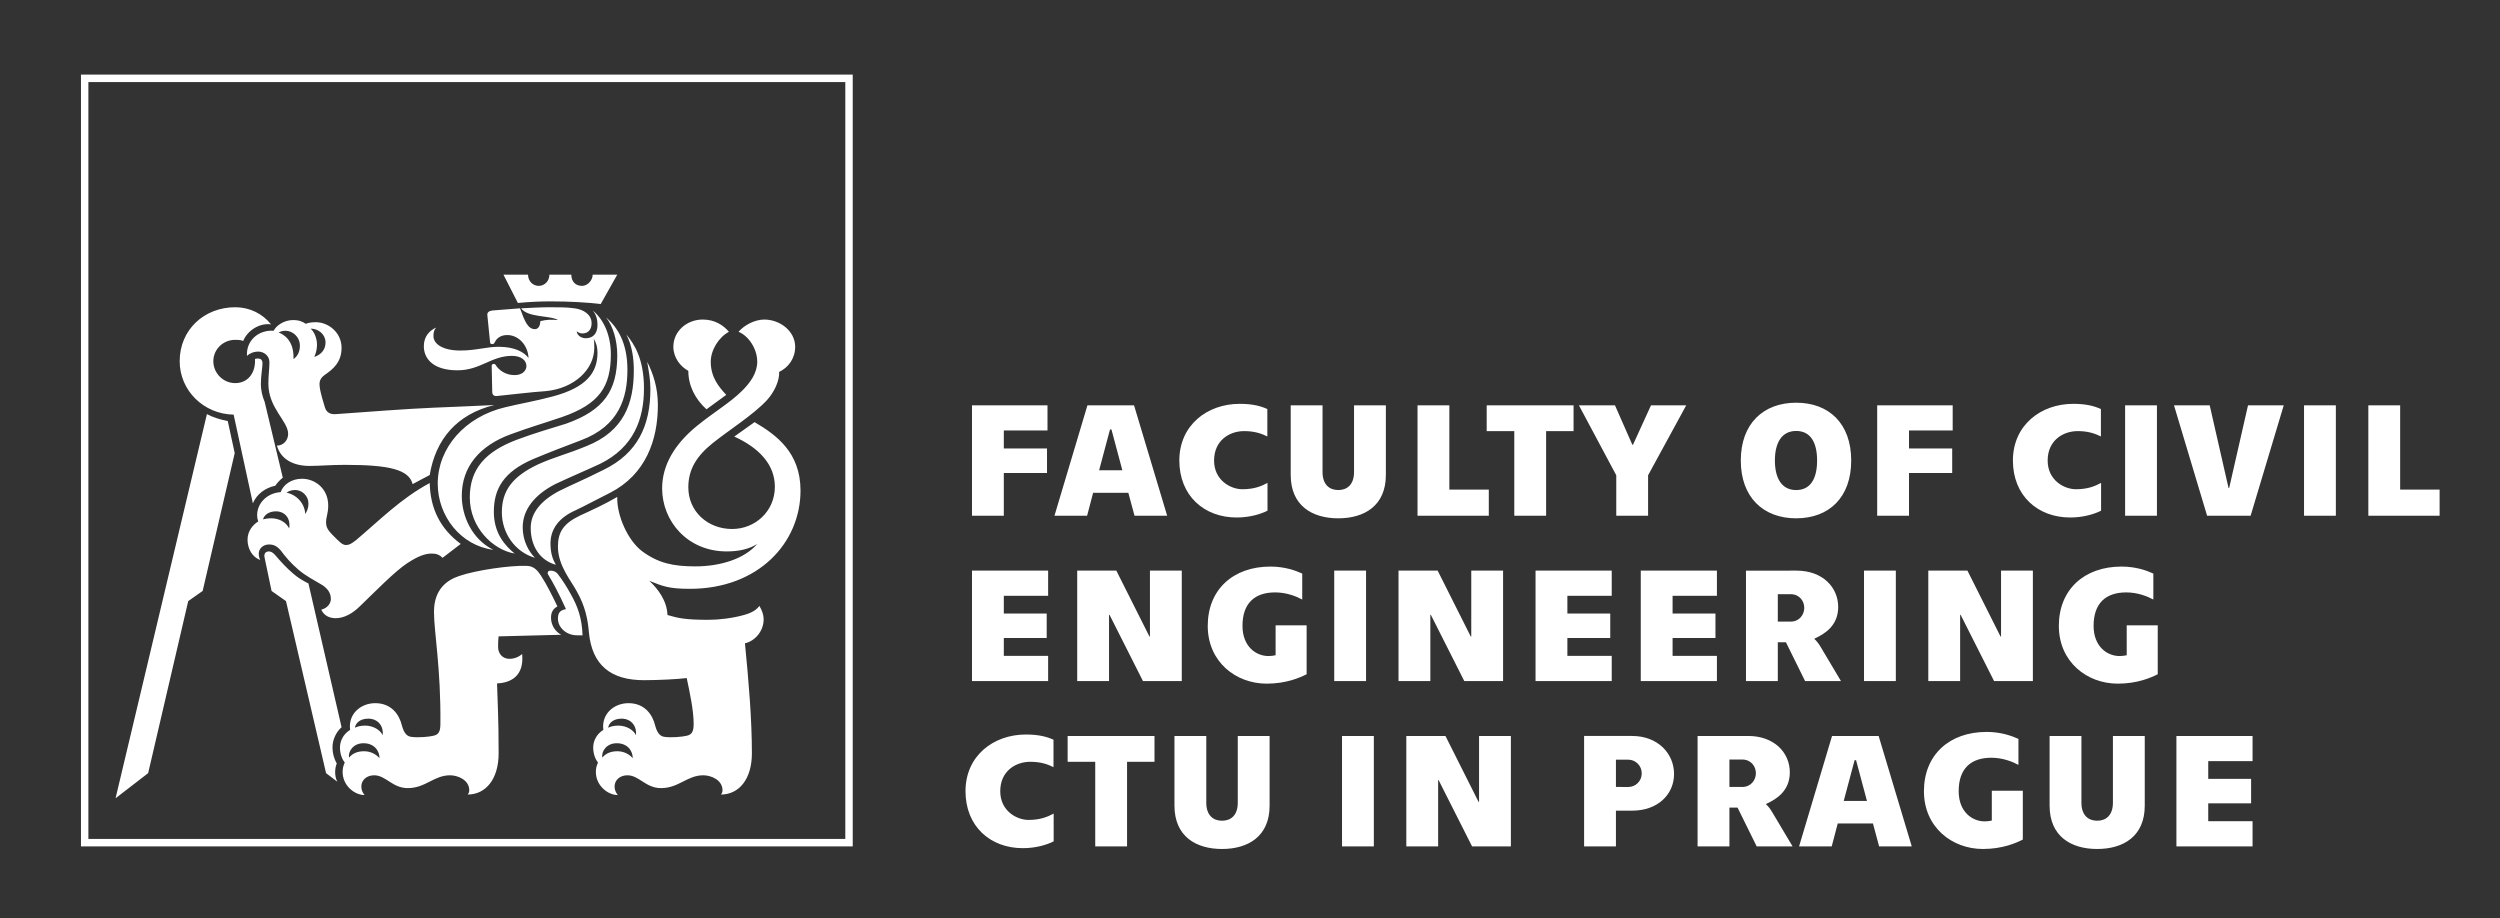
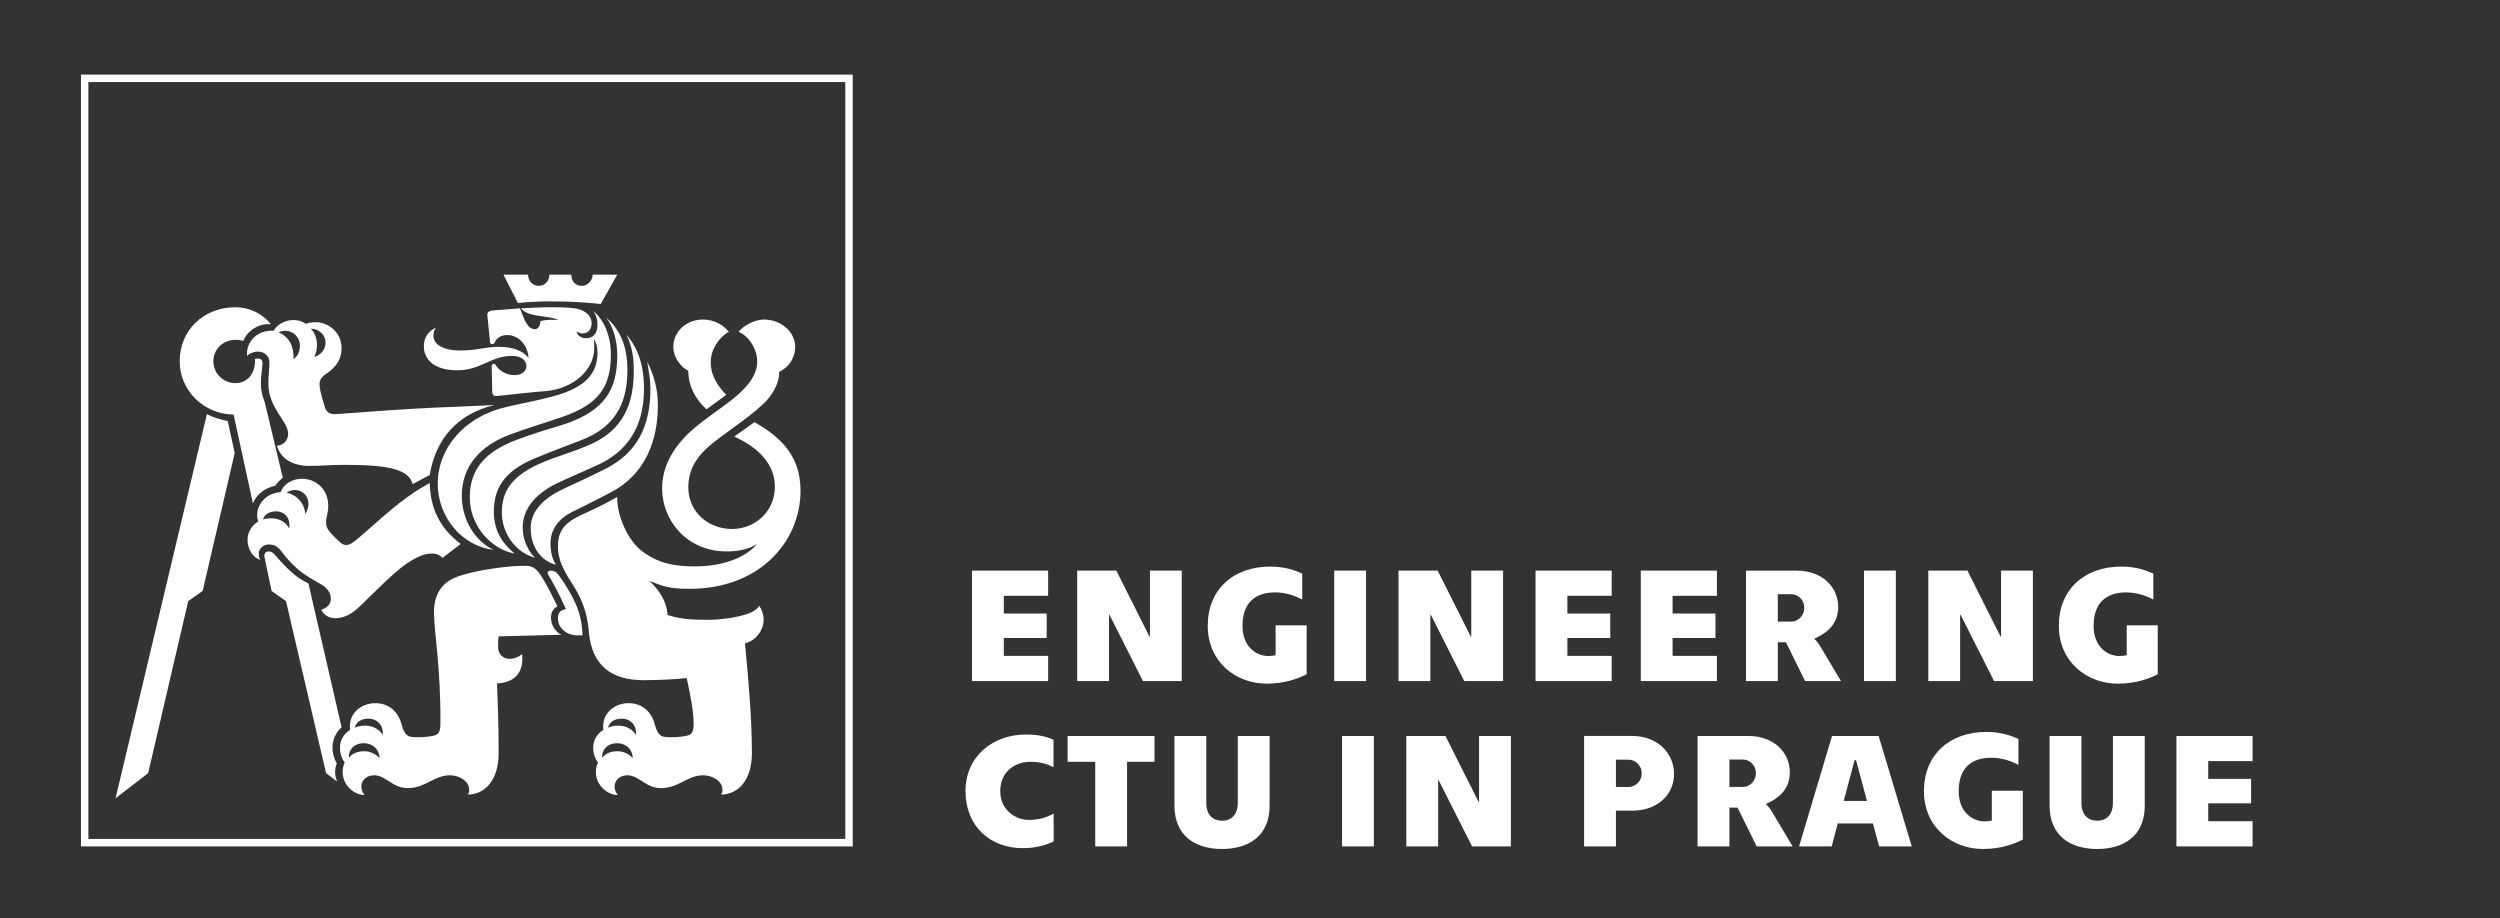
<svg xmlns="http://www.w3.org/2000/svg" id="Layer_1" x="0px" y="0px" width="617.332px" height="226.77px" viewBox="0 0 617.332 226.77" xml:space="preserve">
  <rect x="0" y="0" width="617.332" height="226.77" fill="#333333" stroke="none" />
  <g>
    <path fill="#FFFFFF" d="M210.566,209H19.994V18.427h190.573V209z M21.826,207.167h186.908V20.26H21.826V207.167z" />
    <path fill="#FFFFFF" d="M174.453,101.07l4.883-3.564c-1.846-1.979-3.827-4.354-3.827-8.18c0-2.903,1.98-6.069,4.486-7.388  c-1.319-1.583-3.432-3.033-6.464-3.033c-3.958,0-7.258,2.902-7.258,6.727c0,2.638,1.716,4.882,3.696,5.937  C169.969,95.264,171.685,98.561,174.453,101.07 M148.334,75.079l4.089-7.258h-6.069c0,1.319-1.188,2.771-2.642,2.771  c-1.58,0-2.636-1.055-2.636-2.771h-5.41c0,1.583-1.187,2.771-2.638,2.771s-2.64-1.187-2.64-2.771h-6.07l3.564,6.991  c2.772-0.262,5.408-0.393,8.047-0.393C140.809,74.419,145.035,74.682,148.334,75.079 M137.25,139.46  c-0.66-1.185-1.319-2.64-1.319-5.275c0-3.431,1.979-6.333,6.202-8.182c2.771-1.318,4.879-2.506,8.575-4.351  c8.708-4.486,11.742-12.931,11.742-21.639c0-4.354-1.188-7.785-2.637-10.688c0.393,2.375,0.79,4.355,0.79,6.729  c0,9.104-3.165,15.833-11.478,19.922c-5.276,2.638-7.917,3.695-11.084,5.277c-4.482,2.374-6.991,5.41-6.991,9.104  C131.048,134.974,133.421,138.406,137.25,139.46 M132.104,137.747c-1.449-1.454-3.033-4.092-3.033-7.521  c0-4.354,2.9-8.049,8.046-10.688c4.486-2.109,7.124-3.167,11.081-5.012c8.314-4.089,10.82-11.083,10.82-18.602  c0-7.258-2.374-10.952-4.354-13.327c1.451,2.771,1.848,6.069,1.848,8.841c0,8.047-2.373,15.039-11.742,18.733  c-4.75,1.979-7.785,2.638-11.875,4.484c-6.466,3.035-8.972,6.598-8.972,11.875C123.924,131.545,127.091,136.293,132.104,137.747   M127.091,136.691c-2.245-1.847-5.147-4.881-5.147-10.292c0-5.672,2.375-9.893,9.764-13.061c4.752-1.978,7.258-2.902,11.743-4.618  c9.5-3.562,11.478-10.556,11.478-17.417c0-6.594-2.375-10.422-5.278-12.928c1.716,2.111,2.772,5.674,2.772,9.367  c0,8.707-3.299,13.59-12.666,16.889c-3.827,1.187-7.916,2.374-12.139,3.957c-7.651,2.902-11.61,7.123-11.61,14.248  C116.008,130.227,121.681,135.769,127.091,136.691 M121.813,135.769c-5.277-2.64-7.785-8.313-7.785-13.327  c0-7.256,4.486-12.401,12.004-15.173c4.623-1.714,8.314-2.769,12.933-4.352c8.972-3.167,11.874-7.388,11.874-15.436  c0-4.618-1.716-8.575-4.486-10.818c0.922,1.055,1.187,2.374,1.187,3.562c0,2.244-1.187,3.298-2.903,3.298  c-1.056,0-2.113-0.66-2.243-1.714c0.527,0.393,0.924,0.527,1.453,0.527c1.45,0,2.241-1.056,2.241-2.507  c0-2.244-2.11-3.432-4.221-3.695c-1.848-0.264-3.829-0.264-6.069-0.264c-2.241,0-4.354,0.132-7.124,0.264  c1.714,2.375,7.389,1.716,9.102,2.903c-1.453-0.13-2.902-0.13-4.355,0.262c0,0.926-0.393,1.98-1.316,1.98  c-1.716,0-2.508-1.846-3.695-5.146l-6.729,0.529c-1.056,0.13-1.451,0.527-1.321,1.319l0.662,6.597c0,0.263,0.264,0.395,0.529,0.395  c0.262,0,0.525-0.132,0.657-0.529c0.265-0.527,1.059-1.714,3.035-1.714c2.902,0,5.146,2.64,5.275,5.673  c-1.054-1.449-3.428-2.77-7.388-2.77c-3.033,0-5.538,0.924-9.497,0.924c-4.222,0-6.597-1.583-6.597-3.562  c0-0.924,0.13-1.453,0.659-2.112c-1.715,0.792-3.035,2.245-3.035,4.618c0,2.903,2.113,5.939,8.311,5.939  c5.673,0,8.314-3.564,13.458-3.564c2.375,0,3.564,1.187,3.564,2.508c0,1.186-1.059,2.243-2.903,2.243  c-2.245,0-3.824-1.187-4.618-2.375c-0.132-0.264-0.265-0.395-0.529-0.395c-0.393,0-0.527,0.263-0.527,0.528l0.134,6.332  c0,0.792,0.393,1.188,1.319,1.056c3.957-0.396,8.046-0.924,11.875-1.186c7.124-0.66,12.006-5.412,12.006-10.688  c0-0.792,0-1.453-0.132-2.243c0.657,1.057,0.922,2.111,0.922,3.43c0,4.882-2.638,8.577-11.081,10.82  c-4.488,1.187-7.786,1.713-11.614,2.637c-10.159,2.375-16.753,10.159-16.753,18.869  C108.093,127.455,113.766,134.713,121.813,135.769 M77.614,88.139c0.529-1.186,0.662-2.243,0.662-3.035  c0-1.715-0.794-3.297-1.583-3.956c1.979,0,3.692,1.449,3.692,3.429C80.384,86.423,79.197,87.612,77.614,88.139 M101.891,119.538  l4.222-2.242c1.451-8.838,6.727-15.04,15.963-17.282c-4.881,0.263-9.104,0.395-15.04,0.66c-6.332,0.262-16.755,1.056-24.011,1.583  c-1.453,0.133-2.375-0.396-2.772-1.583c-0.395-1.319-1.186-3.827-1.319-5.278c-0.134-1.188,0.133-1.98,1.189-2.77  c2.109-1.453,4.221-3.167,4.221-6.729c0-3.826-3.299-6.332-6.334-6.332c-1.054,0-1.846,0.13-2.506,0.393  c-0.793-0.525-1.583-0.922-3.167-0.922c-2.245,0-4.221,1.451-4.75,2.638c-3.824-0.263-6.859,2.507-6.596,6.202  c0.527-0.529,1.583-1.055,2.772-1.055c1.449,0,2.77,1.055,2.77,2.638c0,1.451-0.264,3.299-0.264,5.275  c0,6.072,4.883,9.238,4.883,12.403c0,1.584-1.189,2.903-2.772,2.903c0.924,3.299,3.958,5.013,8.047,5.013  c2.641,0,5.016-0.263,8.84-0.263C96.219,114.79,100.965,115.977,101.891,119.538 M142.525,156.878h1.323  c-0.136-4.224-1.188-7.126-2.902-10.16c-0.926-1.715-2.113-3.562-3.037-4.751c-0.527-0.791-1.189-1.052-1.979-1.052  c-0.529,0-0.924,0.392-0.529,1.052c1.059,1.715,2.508,4.354,4.355,8.444c-1.583,0.266-1.98,1.056-1.98,2.375  C137.776,154.896,139.757,156.878,142.525,156.878 M72.471,88.667c0.13-3.694-1.452-5.673-3.694-6.597  c0.395-0.132,0.922-0.397,1.714-0.397c1.716,0,3.563,1.453,3.563,3.696C74.054,86.556,73.657,87.875,72.471,88.667   M157.039,181.547c-0.527-1.187-2.243-2.372-4.354-2.372c-1.188,0-1.979,0.263-2.507,0.525c0.132-1.056,1.188-2.241,3.299-2.241  C155.983,177.459,157.302,179.438,157.039,181.547 M156.247,187.221c-0.791-0.922-2.108-1.715-3.824-1.715  c-2.112,0-3.167,0.925-3.696,1.584c-0.262-1.584,1.057-3.562,3.564-3.562C154.928,183.527,156.247,185.374,156.247,187.221   M62.444,124.288c0.922-2.243,3.033-3.825,5.54-4.354c0.525-0.793,1.187-1.45,1.848-1.98L65.347,99.22  c-0.53-1.316-0.927-2.635-0.927-4.486c0-1.976,0.397-3.957,0.397-5.011c0-0.924-0.527-1.187-1.054-1.187  c-0.397,0-0.662,0-0.792,0.131v0.529c0,3.033-1.85,5.408-4.882,5.408c-3.033,0-5.41-2.506-5.41-5.408s2.376-5.279,5.41-5.279  c0.527,0,1.188,0,1.978,0.264c0.924-2.373,3.827-4.486,6.859-4.089c-2.109-2.64-5.276-4.223-8.837-4.223  c-7.653,0-13.72,5.542-13.72,13.327c0,7.254,5.937,13.061,13.325,13.193L62.444,124.288z M82.894,152.654  c1.979,0,4.089-1.058,6.067-3.034c3.562-3.431,8.577-8.576,11.611-10.557c2.638-1.713,4.354-2.372,6.068-2.372  c1.056,0,1.85,0.263,2.64,1.056l4.486-3.433c-5.146-3.825-7.521-8.84-7.653-15.039c-7.124,3.825-12.269,9.104-18.208,14.116  c-1.054,0.793-1.581,1.186-2.505,1.186c-0.924,0-1.716-0.922-3.299-2.504c-1.319-1.319-1.583-2.111-1.583-3.034  c0-1.584,0.529-2.111,0.529-4.224c0-4.222-3.297-6.596-6.464-6.596c-2.64,0-4.618,1.452-5.278,3.299  c-3.563,0.263-5.807,2.902-5.807,5.672c0,0.661,0.135,1.189,0.267,1.582c-1.319,0.795-2.642,2.376-2.642,4.488  c0,2.243,1.189,4.354,3.169,5.015c-0.267-0.399-0.397-0.925-0.397-1.584c0-1.188,1.057-2.243,2.508-2.243  c1.186,0,1.978,0.396,2.902,1.45c1.187,1.584,2.375,3.036,4.354,4.751c1.848,1.584,3.957,2.638,5.937,3.827  c1.187,0.789,2.108,1.845,2.108,3.429c0,1.056-0.79,2.243-2.373,2.64C79.989,151.995,81.31,152.654,82.894,152.654 M75.373,126.928  c-0.132-2.64-2.11-4.75-4.618-5.275c0.397-0.268,1.054-0.66,2.11-0.66c1.847,0,3.299,1.58,3.299,3.296  C76.165,125.608,75.768,126.268,75.373,126.928 M90.017,196.323c-0.529-0.659-0.792-1.318-0.792-2.109  c0-1.582,1.318-2.771,3.165-2.771c2.902,0,4.486,3.168,8.314,3.168c4.353,0,6.462-3.168,10.421-3.168  c1.98,0,4.752,1.189,4.752,3.695c0,0.396-0.137,0.791-0.397,1.057c4.486,0,7.649-3.827,7.649-10.16  c0-8.84-0.261-12.401-0.393-17.282c3.432-0.134,6.727-1.85,6.198-7.256c-0.922,0.789-1.977,1.186-3.163,1.186  c-1.583,0-2.772-1.186-2.772-2.903c0-0.793,0-1.715,0.13-2.64l15.438-0.396c-1.451-0.789-2.505-2.372-2.505-4.219  c0-1.319,0.527-2.243,1.583-2.771c-1.453-3.034-2.64-5.409-4.089-7.652c-0.793-1.185-1.716-2.374-3.563-2.374  c-4.091-0.132-12.401,1.054-16.625,2.508c-3.165,1.054-6.202,3.429-6.202,8.837c0,5.015,1.716,13.854,1.584,27.708  c0,1.98-0.527,2.64-1.714,2.9c-1.056,0.265-3.826,0.528-5.542,0.265c-0.922-0.133-1.716-0.79-2.243-2.769  c-0.659-2.773-2.638-5.542-6.597-5.542c-3.563,0-6.727,2.64-6.2,6.596c-1.716,1.056-2.507,2.771-2.507,4.353  c0,1.584,0.527,2.903,1.186,3.696c-0.395,0.924-0.525,1.45-0.525,2.374C84.609,193.951,87.512,196.323,90.017,196.323   M71.412,130.489c-0.79-1.584-2.506-2.506-4.486-2.506c-0.79,0-1.449,0.131-1.976,0.263c0.262-1.056,1.451-1.979,3.167-1.979  C70.36,126.268,71.809,127.983,71.412,130.489 M94.503,181.547c-0.53-1.187-2.244-2.372-4.354-2.372  c-1.188,0-1.98,0.263-2.507,0.525c0.13-1.056,1.188-2.241,3.299-2.241C93.447,177.459,94.766,179.438,94.503,181.547   M83.287,193.026c-0.393-0.791-0.525-1.584-0.525-2.375s0.132-1.45,0.395-2.111c-0.66-1.188-1.057-2.506-1.057-3.959  c0-1.978,0.926-3.822,2.245-5.012l-8.18-35.491c-1.321-0.659-2.64-1.45-3.694-2.375c-1.849-1.583-2.903-2.769-4.619-4.749  c-0.529-0.526-0.926-0.791-1.451-0.791c-0.794,0-1.319,0.528-1.054,1.584l1.713,8.178l3.562,2.508l9.895,42.482L83.287,193.026z   M93.713,187.221c-0.794-0.922-2.113-1.715-3.829-1.715c-2.112,0-3.167,0.925-3.696,1.584c-0.26-1.584,1.059-3.562,3.564-3.562  C92.391,183.527,93.713,185.374,93.713,187.221 M28.536,197.116l8.047-6.201l9.896-42.482l3.562-2.508l7.917-34.037l-1.716-7.916  c-1.98-0.396-3.696-0.924-5.146-1.716L28.536,197.116z M152.553,196.323c-0.527-0.659-0.792-1.318-0.792-2.109  c0-1.582,1.319-2.771,3.167-2.771c2.903,0,4.486,3.168,8.312,3.168c4.352,0,6.464-3.168,10.421-3.168c1.98,0,4.75,1.189,4.75,3.695  c0,0.396-0.133,0.791-0.395,1.057c4.486,0,7.651-3.827,7.651-10.16c0-8.443-0.79-17.811-1.716-27.178  c2.375-0.528,4.618-2.903,4.618-5.938c0-1.055-0.393-2.241-1.054-3.298c-0.661,0.925-1.848,1.716-3.824,2.243  c-2.772,0.791-6.202,1.188-8.711,1.188c-5.673,0-7.519-0.396-10.157-1.188c-0.134-3.562-2.375-6.467-4.486-8.444  c3.297,1.318,4.749,1.978,10.026,1.978c16.888,0,27.311-11.343,27.311-24.274c0-9.368-5.937-13.72-11.347-16.887l-5.013,3.562  c6.07,2.77,10.026,6.859,10.026,12.4c0,6.07-4.879,10.426-10.551,10.426c-6.071,0-10.82-4.355-10.82-10.292  c0-4.483,2.109-7.784,6.068-10.95c3.958-3.166,10.028-6.992,13.327-10.554c1.716-1.85,3.166-4.752,3.033-6.995  c2.243-1.055,3.959-3.296,3.959-6.2c0-3.825-3.692-6.727-7.651-6.727c-2.377,0-5.013,1.449-6.336,3.033  c2.377,0.924,4.62,4.089,4.62,7.388c0,2.772-1.714,5.146-3.694,7.124c-3.035,3.037-6.992,5.28-11.347,8.842  c-5.278,4.354-8.445,9.499-8.445,15.302c0,8.049,6.202,15.569,15.963,15.569c3.167,0,5.674-0.659,7.522-1.849  c-3.167,3.695-9.103,5.542-15.304,5.542c-5.412,0-9.104-0.793-13.061-3.693c-3.563-2.638-6.334-8.839-6.202-13.457  c-2.902,1.715-6.334,3.297-9.236,4.618c-4.091,1.978-5.41,4.09-5.41,7.649c0,4.752,3.299,8.445,4.749,11.216  c1.981,3.562,2.64,6.729,2.903,10.027c0.793,8.048,5.412,11.742,13.59,11.742c3.696,0,8.575-0.264,10.556-0.528  c0.791,3.695,1.715,8.049,1.715,11.348c0,1.98-0.529,2.64-1.715,2.9c-1.055,0.265-3.827,0.528-5.541,0.265  c-0.922-0.133-1.716-0.79-2.245-2.769c-0.658-2.773-2.638-5.542-6.595-5.542c-3.563,0-6.729,2.64-6.202,6.596  c-1.716,1.056-2.507,2.771-2.507,4.353c0,1.584,0.527,2.903,1.188,3.696c-0.397,0.924-0.529,1.45-0.529,2.374  C147.144,193.951,150.047,196.323,152.553,196.323" />
    <path fill="#FFFFFF" d="M537.428,209.002h18.803v-6.216h-10.944v-4.409h10.587v-6.055h-10.587v-4.371h10.944v-6.216h-18.803  V209.002z M517.861,209.641c6.416,0,11.749-3.086,11.749-10.704v-17.201h-7.859v16.479c0,3.087-1.683,4.45-3.89,4.45  c-2.203,0-3.887-1.363-3.887-4.45v-16.479h-7.858v17.201C506.116,206.555,511.448,209.641,517.861,209.641 M489.64,209.641  c4.849,0,8.217-1.482,9.86-2.325v-12.066h-7.657v7.375c-0.562,0.121-1.163,0.2-1.764,0.2c-3.048,0-6.416-2.324-6.416-7.458  c0-5.529,2.968-8.257,8.058-8.257c2.81,0,5.214,0.963,6.698,1.765v-6.416c-1.605-0.723-4.251-1.724-7.857-1.724  c-9.264,0-15.479,5.732-15.479,14.632C475.083,204.271,482.018,209.641,489.64,209.641 M455.277,197.773l2.685-10.062h0.361  l2.689,10.062H455.277z M464.016,209.002h8.062l-8.181-27.267h-11.506l-8.14,27.267h8.058l1.486-5.653h8.699L464.016,209.002z   M427.051,194.327v-6.776h3.167c2.126,0,3.369,1.645,3.369,3.368c0,1.726-1.243,3.408-3.369,3.408H427.051z M419.191,209.002h7.859  v-9.586h2.004l4.73,9.586h8.861l-5.01-8.421c-0.521-0.882-1.163-1.683-1.524-1.926l0.041-0.159c2.403-1.082,5.812-3.13,5.812-7.777  c0-4.894-3.89-8.983-10.262-8.983h-12.513V209.002z M399.026,194.327v-6.736h3.087c1.723,0,3.286,1.442,3.286,3.366  c0,1.966-1.563,3.37-3.286,3.37H399.026z M391.167,209.002h7.859v-8.823h4.01c6.374,0,10.343-4.048,10.343-9.06  c0-5.013-3.969-9.384-10.343-9.384h-11.869V209.002z M347.266,209.002h7.858v-16.357h0.119l8.263,16.357h9.58v-27.267h-7.857  v16.279h-0.12l-8.179-16.279h-9.664V209.002z M331.39,209.002h7.857v-27.267h-7.857V209.002z M301.761,209.641  c6.414,0,11.746-3.086,11.746-10.704v-17.201h-7.858v16.479c0,3.087-1.682,4.45-3.888,4.45s-3.889-1.363-3.889-4.45v-16.479h-7.858  v17.201C290.014,206.555,295.346,209.641,301.761,209.641 M270.449,209.002h7.858v-20.891h6.775v-6.376h-21.449v6.376h6.816  V209.002z M252.566,209.44c3.247,0,5.974-0.841,7.618-1.683V200.9c-1.564,0.844-3.367,1.566-6.215,1.566s-6.976-2.167-6.976-7.101  c0-4.929,3.771-7.255,7.419-7.255c2.484,0,4.208,0.562,5.731,1.322v-6.775c-1.603-0.721-3.606-1.283-6.816-1.283  c-8.058,0-14.913,5.294-14.913,13.991C238.414,204.068,244.549,209.44,252.566,209.44" />
    <path fill="#FFFFFF" d="M522.953,168.816c4.85,0,8.218-1.485,9.863-2.326v-12.07h-7.66v7.38c-0.559,0.119-1.163,0.198-1.764,0.198  c-3.048,0-6.414-2.324-6.414-7.456c0-5.534,2.966-8.259,8.058-8.259c2.808,0,5.213,0.963,6.695,1.762v-6.414  c-1.604-0.723-4.248-1.726-7.856-1.726c-9.262,0-15.479,5.734-15.479,14.637C508.396,163.441,515.333,168.816,522.953,168.816   M476.162,168.173h7.859v-16.357h0.12l8.26,16.357h9.583v-27.265h-7.858v16.279h-0.122l-8.178-16.279h-9.664V168.173z   M460.286,168.173h7.857v-27.265h-7.857V168.173z M438.999,153.498v-6.776h3.167c2.124,0,3.367,1.645,3.367,3.37  c0,1.724-1.243,3.406-3.367,3.406H438.999z M431.14,168.173h7.859v-9.582h2.004l4.73,9.582h8.858l-5.011-8.421  c-0.521-0.882-1.161-1.683-1.521-1.923l0.04-0.16c2.403-1.084,5.812-3.127,5.812-7.777c0-4.894-3.887-8.983-10.264-8.983H431.14  V168.173z M405.16,168.173h18.802v-6.214h-10.945v-4.411h10.585v-6.055h-10.585v-4.371h10.945v-6.214H405.16V168.173z   M379.177,168.173h18.808v-6.214h-10.948v-4.411h10.586v-6.055h-10.586v-4.371h10.948v-6.214h-18.808V168.173z M345.34,168.173  h7.858v-16.357h0.122l8.259,16.357h9.58v-27.265h-7.856v16.279h-0.121l-8.178-16.279h-9.664V168.173z M329.464,168.173h7.857  v-27.265h-7.857V168.173z M312.785,168.816c4.852,0,8.221-1.485,9.864-2.326v-12.07h-7.66v7.38  c-0.561,0.119-1.159,0.198-1.763,0.198c-3.047,0-6.415-2.324-6.415-7.456c0-5.534,2.968-8.259,8.06-8.259  c2.807,0,5.211,0.963,6.693,1.762v-6.414c-1.604-0.723-4.249-1.726-7.857-1.726c-9.262,0-15.476,5.734-15.476,14.637  C298.231,163.441,305.167,168.816,312.785,168.816 M265.997,168.173h7.859v-16.357h0.121l8.258,16.357h9.583v-27.265h-7.859v16.279  h-0.118l-8.18-16.279h-9.662V168.173z M240.016,168.173h18.804v-6.214h-10.944v-4.411h10.587v-6.055h-10.587v-4.371h10.944v-6.214  h-18.804V168.173z" />
-     <path fill="#FFFFFF" d="M584.819,127.348h17.601v-6.456h-9.742v-20.808h-7.858V127.348z M568.94,127.348h7.859v-27.264h-7.859  V127.348z M545.006,127.348h10.745l8.18-27.264h-8.82l-4.653,20.406h-0.16l-4.649-20.406h-8.819L545.006,127.348z M524.76,127.348  h7.858v-27.264h-7.858V127.348z M511.209,127.787c3.245,0,5.972-0.844,7.616-1.683v-6.857c-1.562,0.844-3.368,1.563-6.216,1.563  c-2.846,0-6.976-2.164-6.976-7.096s3.77-7.258,7.42-7.258c2.485,0,4.209,0.562,5.73,1.323v-6.774  c-1.604-0.722-3.608-1.284-6.817-1.284c-8.056,0-14.912,5.293-14.912,13.993C497.055,122.417,503.188,127.787,511.209,127.787   M463.537,100.083v27.264h7.859v-10.546h10.664v-6.054h-10.664v-4.451h10.785v-6.213H463.537z M443.53,121.011  c-3.488,0-5.251-2.806-5.251-7.296c0-4.49,1.763-7.297,5.251-7.297c3.53,0,5.172,2.807,5.172,7.297  C448.702,118.205,447.061,121.011,443.53,121.011 M443.53,127.989c8.138,0,13.594-5.174,13.594-14.274  c0-9.103-5.456-14.273-13.594-14.273c-8.1,0-13.67,5.17-13.67,14.273C429.86,122.815,435.431,127.989,443.53,127.989   M399.108,127.348h7.858v-9.983l9.42-17.281h-8.699l-4.451,9.743h-0.159l-4.29-9.743h-8.903l9.225,17.281V127.348z   M373.929,127.348h7.858v-20.891h6.776v-6.373h-21.451v6.373h6.816V127.348z M350.032,127.348h17.601v-6.456h-9.741v-20.808h-7.859  V127.348z M330.468,127.989c6.413,0,11.747-3.087,11.747-10.705v-17.201h-7.858v16.478c0,3.086-1.685,4.449-3.889,4.449  c-2.203,0-3.889-1.363-3.889-4.449v-16.478h-7.859v17.201C318.72,124.902,324.054,127.989,330.468,127.989 M305.368,127.787  c3.248,0,5.975-0.844,7.619-1.683v-6.857c-1.562,0.844-3.367,1.563-6.216,1.563c-2.846,0-6.976-2.164-6.976-7.096  s3.77-7.258,7.416-7.258c2.485,0,4.213,0.562,5.734,1.323v-6.774c-1.604-0.722-3.606-1.284-6.815-1.284  c-8.058,0-14.916,5.293-14.916,13.993C291.215,122.417,297.351,127.787,305.368,127.787 M271.41,116.12l2.684-10.064h0.362  l2.688,10.064H271.41z M280.148,127.348h8.062l-8.18-27.264h-11.507l-8.14,27.264h8.058l1.486-5.653h8.7L280.148,127.348z   M240.016,100.083v27.264h7.859v-10.546h10.665v-6.054h-10.665v-4.451h10.785v-6.213H240.016z" />
  </g>
</svg>